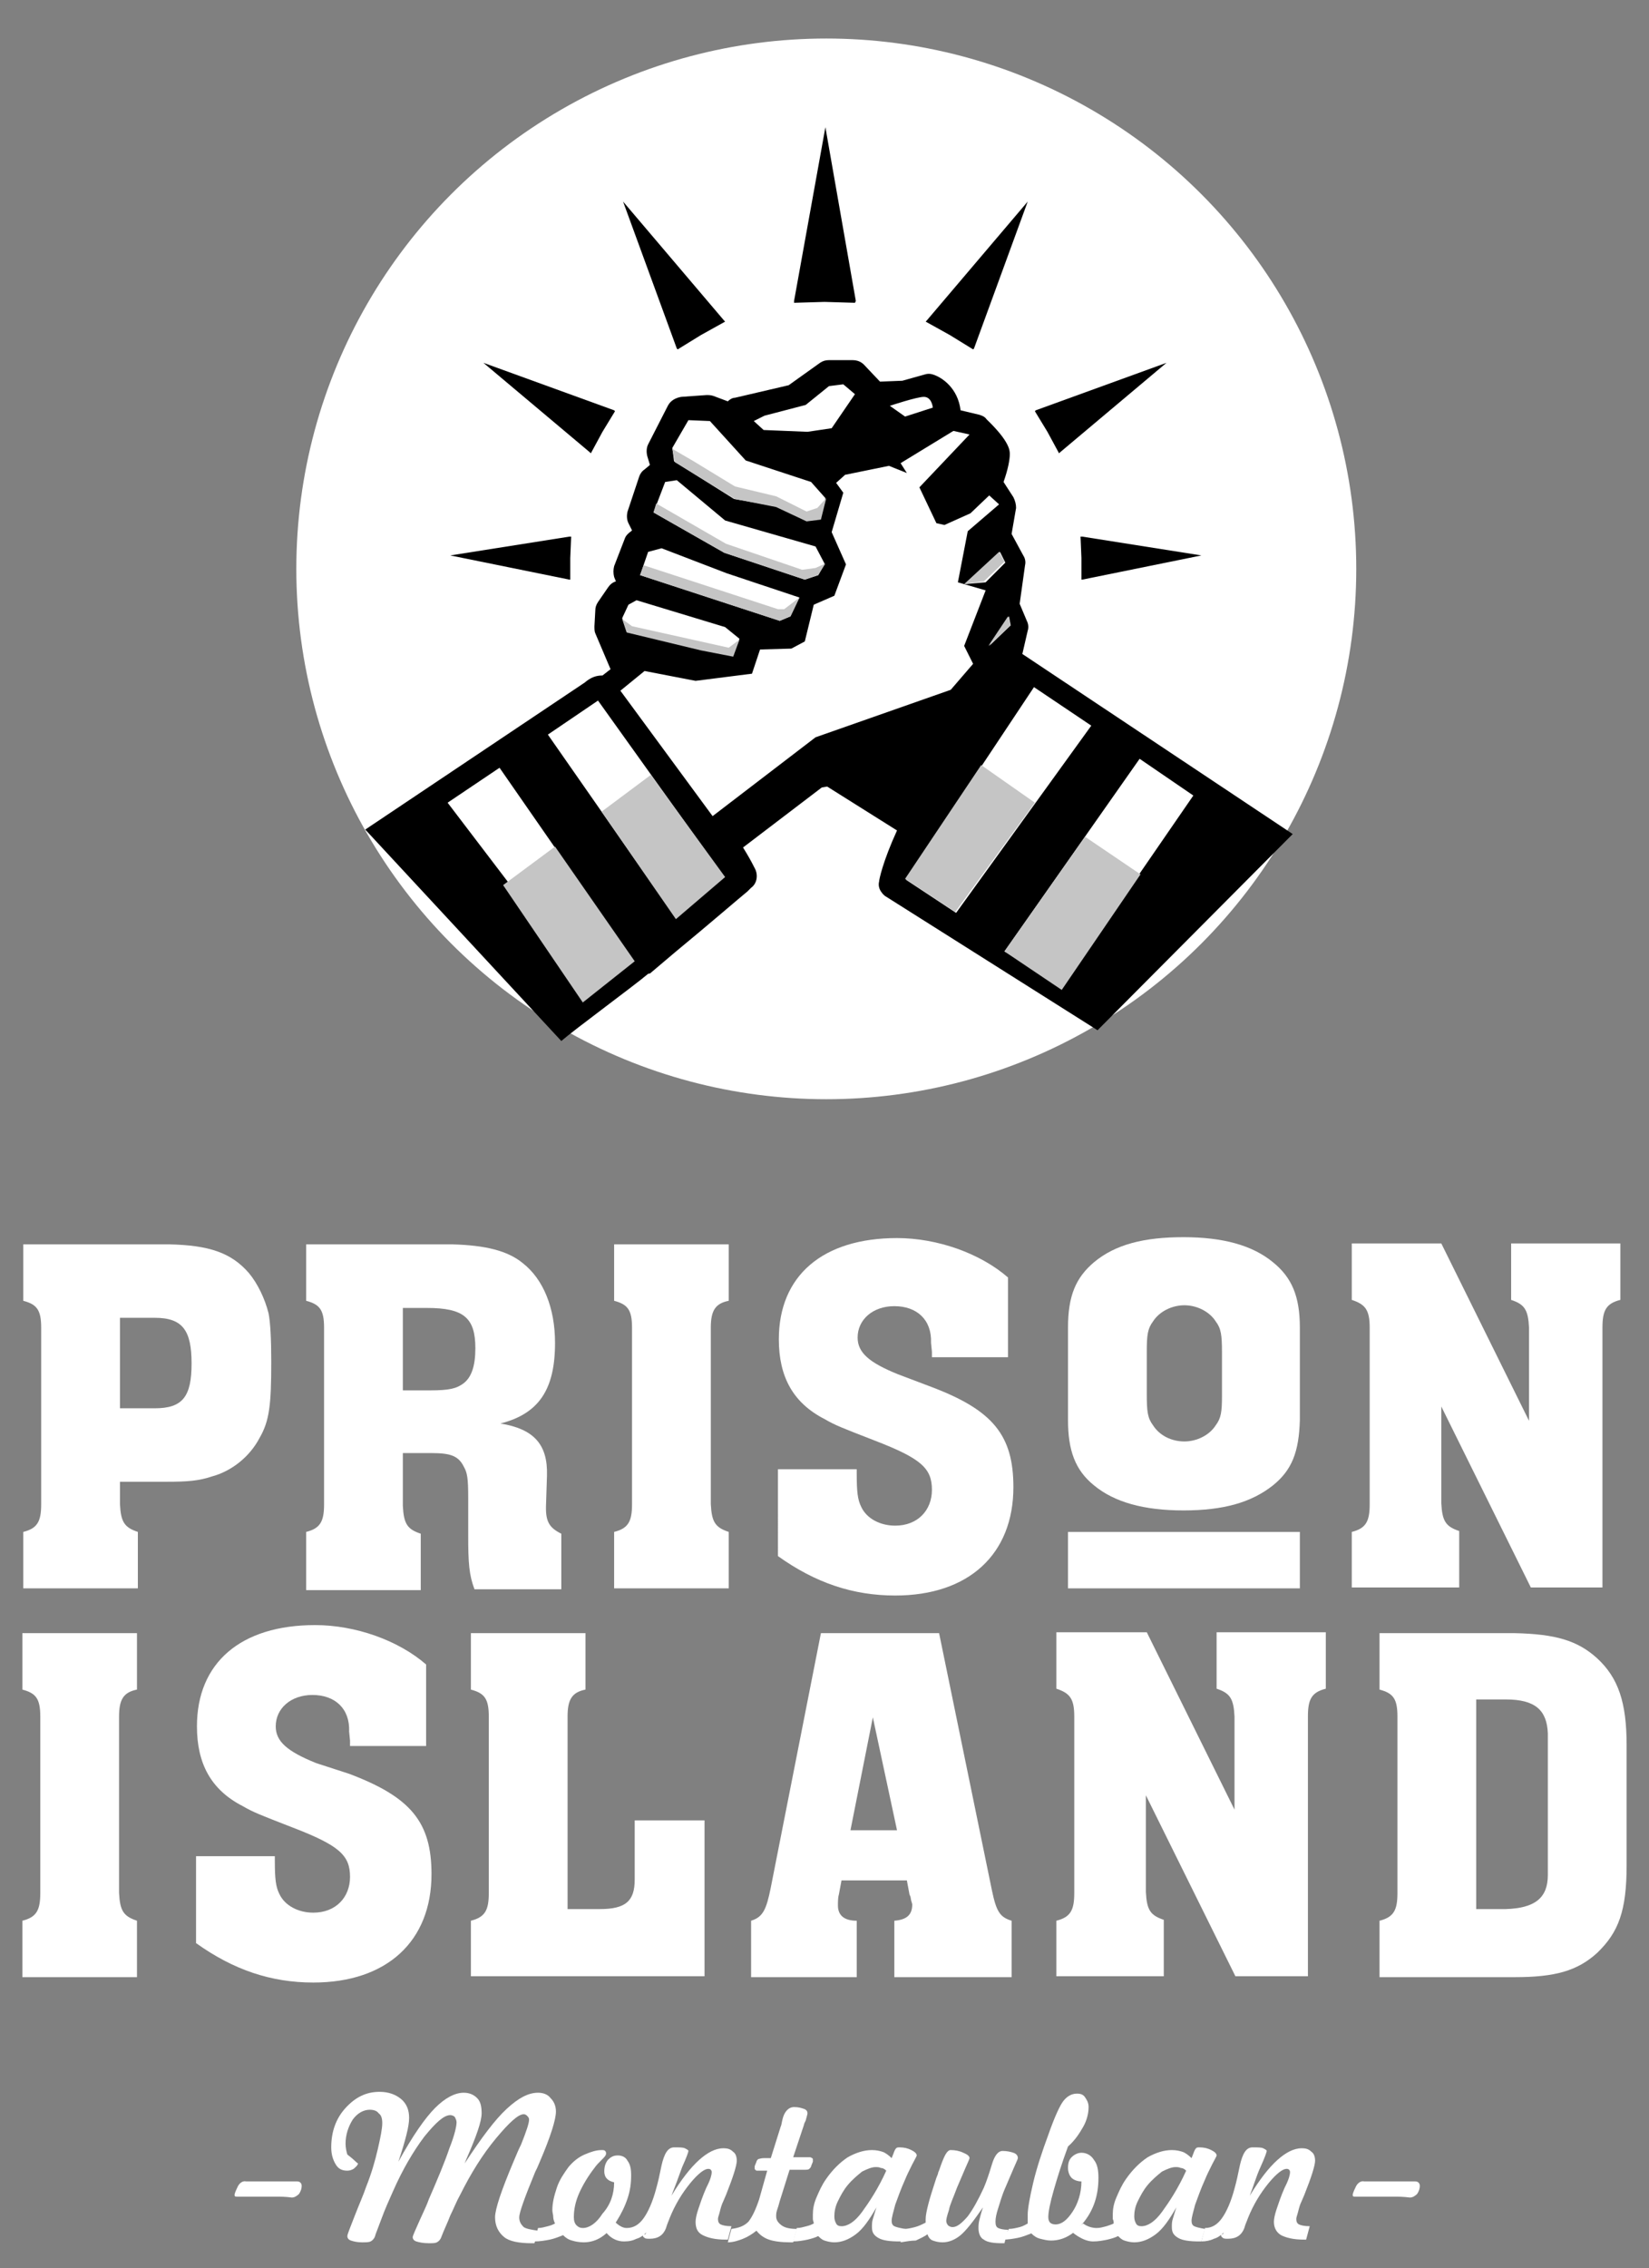
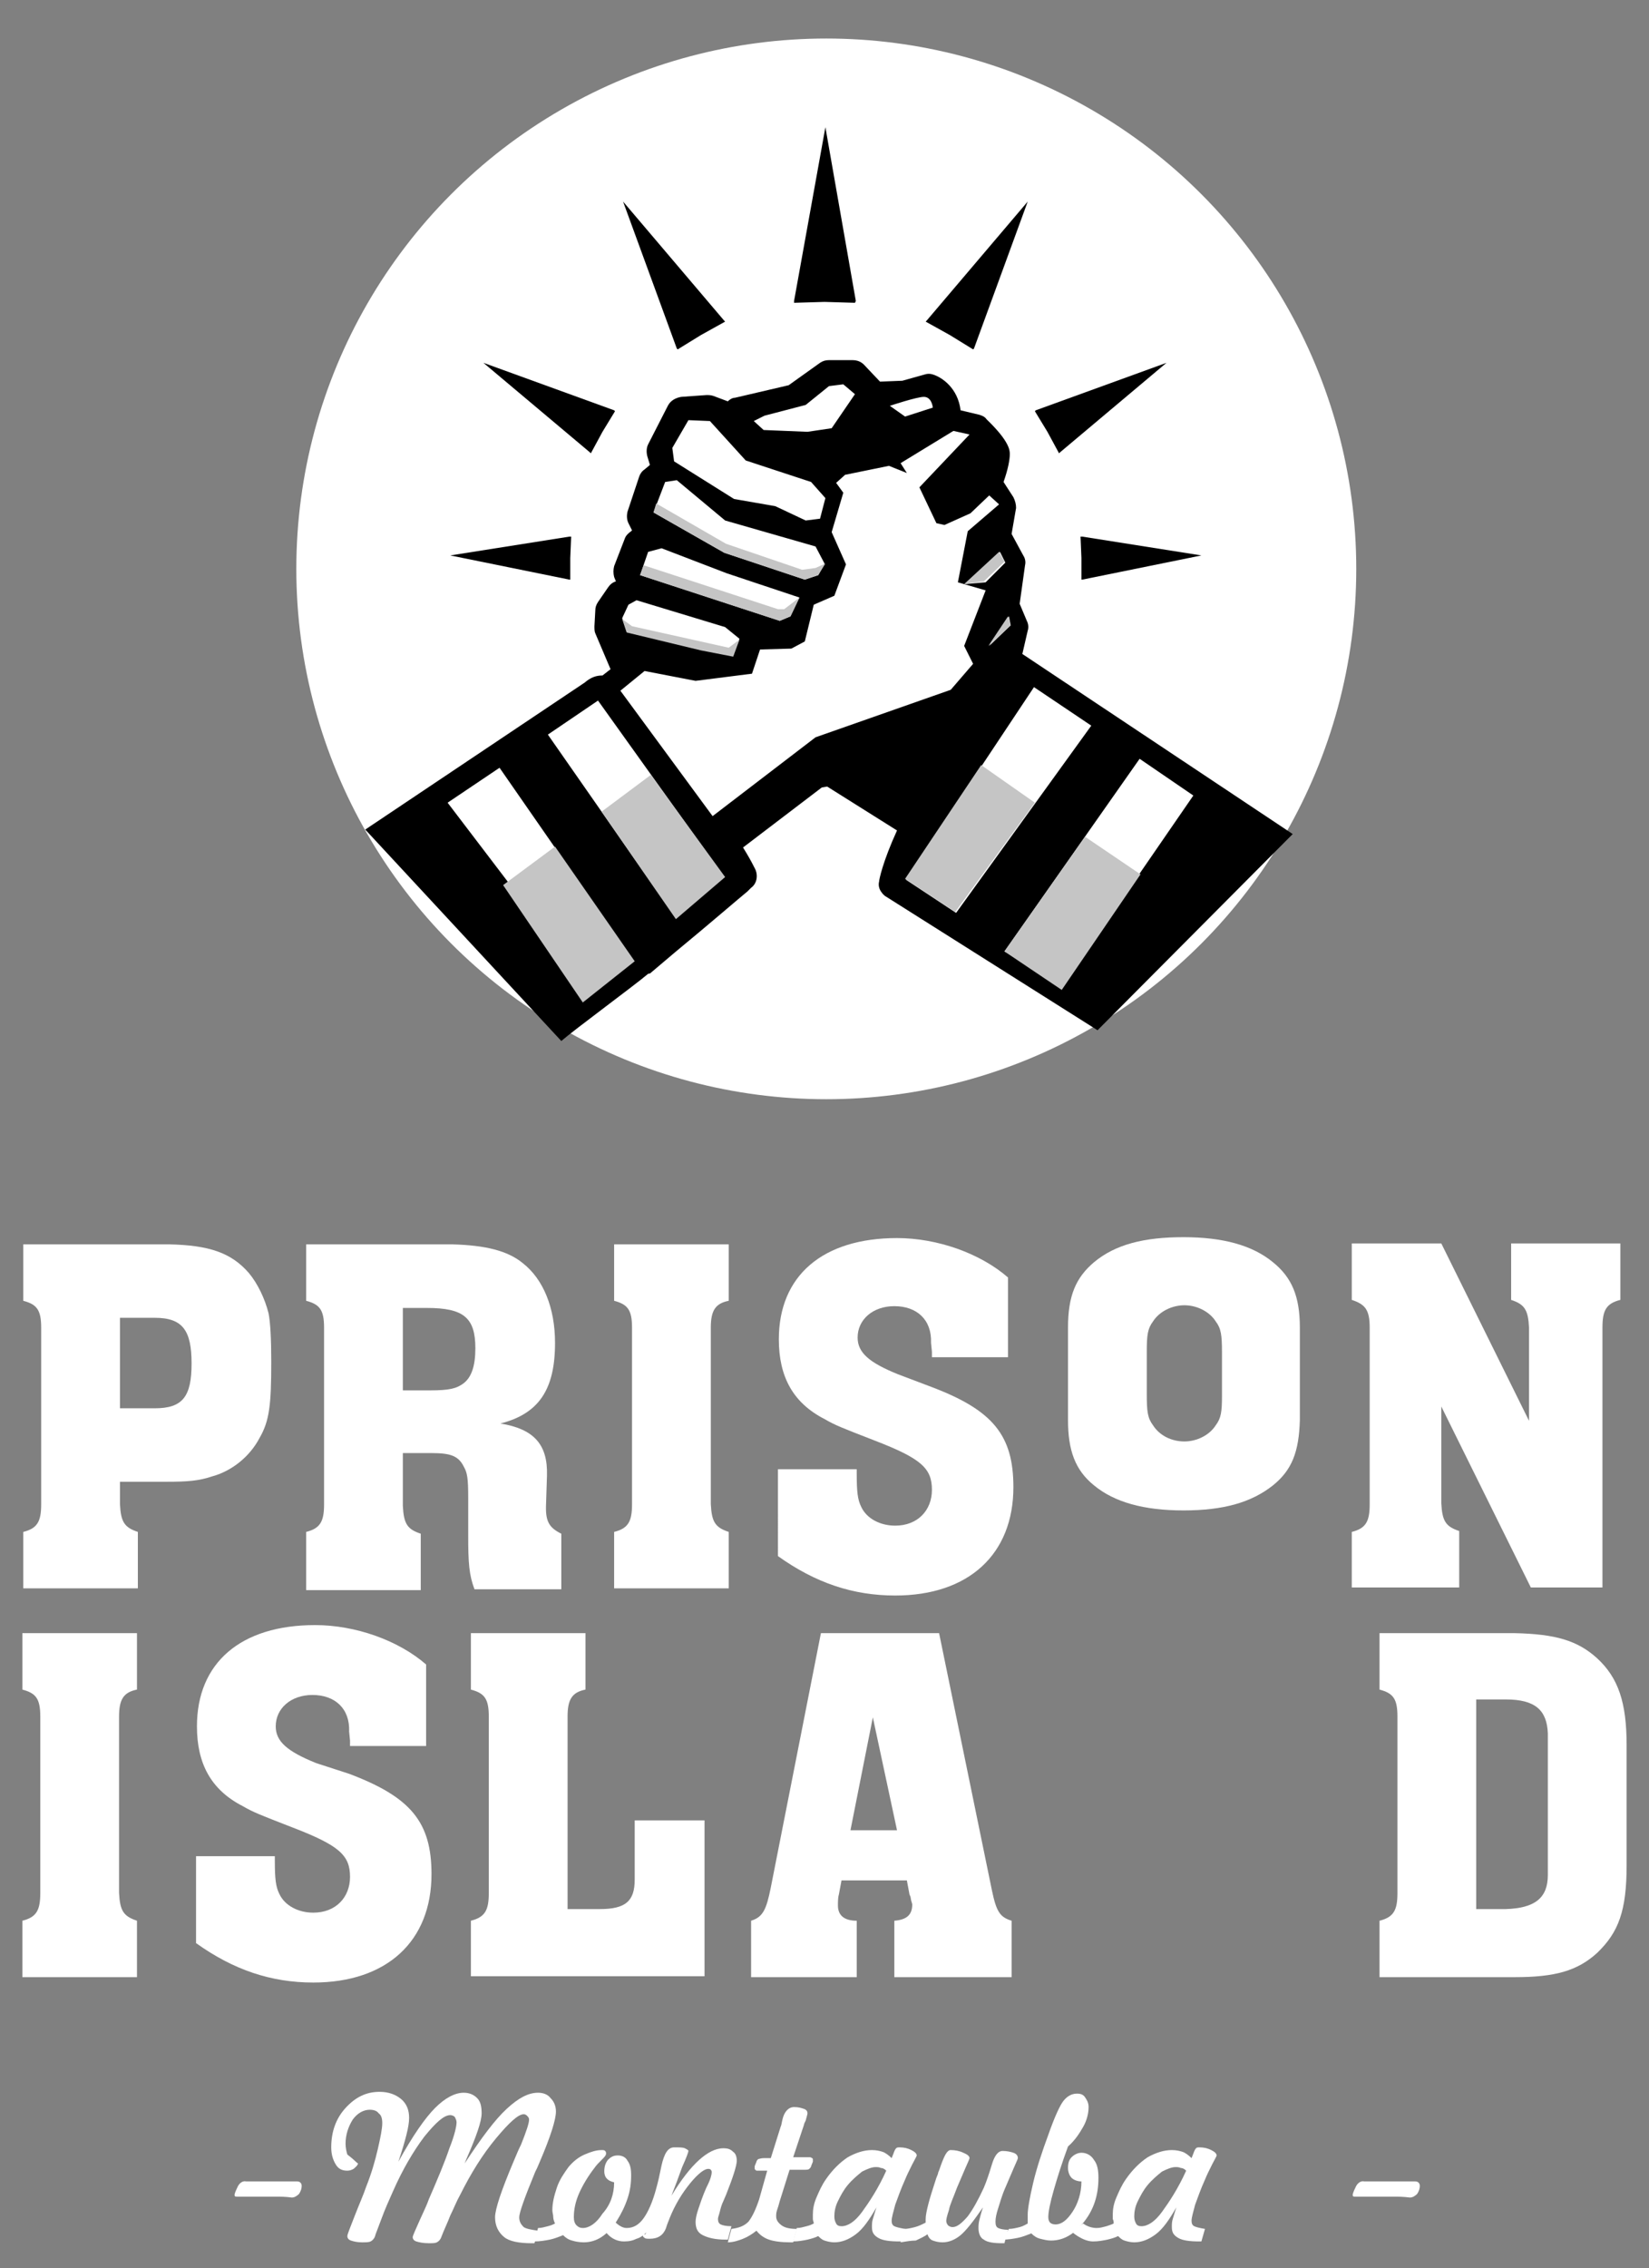
<svg xmlns="http://www.w3.org/2000/svg" version="1.1" id="logo" x="0px" y="0px" viewBox="0 0 184.2 253.2" style="enable-background:new 0 0 184.2 253.2;" xml:space="preserve">
  <rect x="0" y="0" width="184.2" height="253.2" fill="#808080" stroke="none" />
  <style type="text/css">
	.st0{fill:#FFFFFF;}
	.st1{fill:#C5C5C5;}
</style>
  <g id="texte">
    <g id="pi">
      <g>
        <path class="st0" d="M2.6,171c1.6-0.4,2-1.2,2-3.1v-0.7v-18.3v-0.7c0-2-0.5-2.6-2-3v-6.3h15h1.3c4.4,0.1,6.9,0.9,8.9,3.2     c1,1.2,1.8,2.9,2.2,4.5c0.2,1,0.3,2.9,0.3,5.4c0,4.8-0.2,6.6-1.3,8.5c-1.1,2.1-3.1,3.7-5.3,4.3c-1.5,0.5-2.7,0.6-5.1,0.6h-0.9     h-4.3v1.8v0.7c0.1,2,0.5,2.6,2,3.1v6.3H2.6V171z M13.4,157.2h3.4h0.5c3.1,0,4.1-1.3,4.1-5s-1-5.1-4.1-5.1h-0.5h-3.4V157.2z" />
        <path class="st0" d="M34.2,171c1.6-0.4,2-1.2,2-3.1v-0.7v-18.3v-0.7c0-2-0.5-2.6-2-3v-6.3h15h1.3c3.7,0.1,6.2,0.7,7.9,2.1     c2.3,1.8,3.6,5,3.6,8.9c0,5.2-1.8,7.9-6.1,9c3.7,0.6,5.3,2.3,5.2,5.8l-0.1,3.1c-0.1,2,0.3,2.7,1.7,3.4v6.2H53     c-0.6-1.6-0.7-2.9-0.7-6v-3.3c0-0.3,0-0.6,0-0.9c0-2.2-0.1-2.8-0.5-3.5c-0.6-1.2-1.5-1.5-3.6-1.5H45v5.2v0.7c0.1,2,0.5,2.6,2,3.1     v6.3H34.2V171z M45,155.2h2.4H48c2.2,0,3-0.2,3.8-0.8c0.9-0.7,1.3-2,1.3-3.9c0-3.4-1.3-4.5-5.4-4.5h-0.5H45V155.2z" />
        <path class="st0" d="M68.6,171c1.6-0.4,2-1.2,2-3.1v-0.7v-18.3v-0.7c0-2-0.5-2.6-2-3v-6.3h12.8v6.3c-1.5,0.3-2,1.1-2,3v0.7v18.3     v0.7c0.1,2,0.5,2.6,2,3.1v6.3H68.6V171z" />
        <path class="st0" d="M112.6,151.5h-8.5v-0.4v-0.2l-0.1-1c0.1-2.6-1.6-4.1-4.1-4.1c-2.4,0-4.1,1.5-4.1,3.5c0,1.7,1.3,2.8,4.5,4.1     l3.7,1.4c6.9,2.6,9.2,5.4,9.2,11.2c0,7.5-5,12.1-13.2,12.1c-4.7,0-8.9-1.4-13.1-4.4V164h8.8v0.5c0,2,0.1,2.9,0.5,3.7     c0.6,1.3,2.1,2.1,3.8,2.1c2.5,0,4.1-1.7,4.1-4c0-2.4-1.2-3.5-6.4-5.5c-3.6-1.4-4.4-1.7-5.6-2.4c-3.5-1.8-5.1-4.7-5.1-8.9     c0-7.1,4.9-11.3,13.2-11.3c4.5,0,9.3,1.7,12.4,4.4C112.6,142.6,112.6,151.5,112.6,151.5z" />
        <path class="st0" d="M145.2,158.5c-0.1,3.6-0.9,5.6-3,7.3c-2.4,1.9-5.5,2.8-10,2.8c-4.4,0-7.7-0.9-10-2.8     c-2.1-1.7-2.9-3.9-2.9-7.3v-10.3c0-3.6,0.9-5.6,2.9-7.3c2.4-2,5.6-2.8,10-2.8c4.4,0,7.7,0.9,10,2.8c2.1,1.7,3,3.8,3,7.3V158.5z      M128.1,155.6c0,2,0.1,2.7,0.7,3.5c0.7,1.1,2,1.8,3.5,1.8c1.4,0,2.8-0.7,3.5-1.8c0.6-0.8,0.7-1.5,0.7-3.3V151     c0-2-0.1-2.7-0.7-3.5c-0.7-1.1-2.1-1.8-3.5-1.8s-2.8,0.7-3.5,1.8c-0.6,0.8-0.7,1.5-0.7,3.4V155.6z" />
        <path class="st0" d="M151,171c1.6-0.4,2-1.2,2-3.1v-0.7v-18.3v-0.7c0-2-0.5-2.6-2-3.1v-6.3h10l9.8,19.8v-9.7v-0.7     c-0.1-2-0.5-2.6-2-3.1v-6.3H181v6.3c-1.6,0.4-2,1.2-2,3.1v0.7v28.3h-8L161,157v10.1v0.7c0.1,2,0.5,2.6,2,3.1v6.3h-12V171z" />
        <path class="st0" d="M2.5,214.4c1.6-0.4,2-1.2,2-3.1v-0.7v-18.3v-0.7c0-2-0.5-2.6-2-3v-6.3h12.8v6.3c-1.5,0.3-2,1.1-2,3v0.7v18.3     v0.7c0.1,2,0.5,2.6,2,3.1v6.3H2.5V214.4z" />
        <path class="st0" d="M47.6,194.9h-8.5v-0.4v-0.2l-0.1-1c0.1-2.6-1.6-4.1-4.1-4.1c-2.4,0-4.1,1.5-4.1,3.5c0,1.7,1.3,2.8,4.5,4.1     L39,198c6.9,2.6,9.2,5.4,9.2,11.2c0,7.5-5,12.1-13.2,12.1c-4.7,0-8.9-1.4-13.1-4.4v-9.7h8.8v0.5c0,2,0.1,2.9,0.5,3.7     c0.6,1.3,2.1,2.1,3.8,2.1c2.5,0,4.1-1.7,4.1-4c0-2.4-1.2-3.5-6.4-5.5c-3.6-1.4-4.4-1.7-5.6-2.4c-3.5-1.8-5.1-4.7-5.1-8.9     c0-7.1,4.9-11.3,13.2-11.3c4.5,0,9.3,1.7,12.4,4.4V194.9z" />
        <path class="st0" d="M52.6,214.4c1.6-0.4,2-1.2,2-3.1v-0.7v-18.3v-0.7c0-2-0.5-2.6-2-3v-6.3h12.8v6.3c-1.5,0.3-2,1.1-2,3v0.7     v20.8H67c2.9,0,3.9-0.9,3.9-3.3v-1v-5.6h7.8v17.4H52.6V214.4z" />
        <path class="st0" d="M110.8,211c0.5,2.4,0.9,3,2.2,3.4v6.3H99.9v-6.3c1.3-0.1,2-0.6,2-1.8c0-0.2-0.1-0.2-0.2-0.9l-0.1-0.2     l-0.3-1.6H94l-0.3,1.6c-0.1,0.3-0.1,0.9-0.1,1.2c0,1.1,0.7,1.7,2.1,1.7v6.3H83.9v-6.3c1.3-0.4,1.7-1.2,2.2-3.7l5.6-28.4h13.2     L110.8,211z M97.5,191.7L95,204.3h5.2L97.5,191.7z" />
-         <path class="st0" d="M118,214.4c1.6-0.4,2-1.2,2-3.1v-0.7v-18.3v-0.7c0-2-0.5-2.6-2-3.1v-6.3h10.1l9.8,19.8v-9.7v-0.7     c-0.1-2-0.5-2.6-2-3.1v-6.3h12.2v6.3c-1.6,0.4-2,1.2-2,3.1v0.7v28.3H138l-10-20.2v10.1v0.7c0.1,2,0.5,2.6,2,3.1v6.3h-12V214.4z" />
        <path class="st0" d="M154.1,182.3H168h1.2c4.5,0.1,7,0.8,9.2,2.8c2.4,2.2,3.3,5,3.3,9.7v1.2v11v1.2c0,5.1-0.9,7.5-3.3,9.8     c-2.2,2-4.7,2.7-9.2,2.7H168h-13.9v-6.3c1.6-0.4,2-1.2,2-3.1v-0.7v-18.3v-0.7c0-2-0.5-2.6-2-3V182.3z M164.9,213.1h2.4h0.9     c3.2-0.1,4.7-1.2,4.7-3.8V208v-13.2v-1.3c-0.1-2.6-1.4-3.8-4.7-3.8h-0.9h-2.4V213.1z" />
        <g>
-           <rect x="119.3" y="171" class="st0" width="25.9" height="6.3" />
-         </g>
+           </g>
      </g>
    </g>
    <g id="montauban">
      <g>
        <path class="st0" d="M40,241.5c-0.1,0.3-0.3,0.4-0.5,0.6c-0.2,0.1-0.4,0.2-0.7,0.2c-0.6,0-1-0.2-1.3-0.7s-0.5-1.1-0.5-1.9     c0-1.7,0.5-3.2,1.6-4.4s2.3-1.8,3.8-1.8c1,0,1.8,0.3,2.4,0.8c0.6,0.5,0.9,1.2,0.9,2.1c0,0.5-0.1,1.1-0.3,1.9     c-0.2,0.8-0.5,1.8-0.9,3c1.6-2.9,3-4.9,4.1-6s2.2-1.7,3.2-1.7c0.6,0,1.1,0.2,1.5,0.6s0.5,1,0.5,1.7c0,0.9-0.6,2.6-1.7,5.1     l-0.2,0.5c1.9-2.9,3.4-4.9,4.7-6.1c1.3-1.2,2.4-1.8,3.5-1.8c0.6,0,1.1,0.2,1.4,0.6c0.4,0.4,0.6,0.9,0.6,1.5     c0,0.9-0.6,2.8-1.8,5.6L60,242l-0.2,0.4c-1.2,2.9-1.8,4.6-1.8,5.1s0.2,0.8,0.5,1.1c0.3,0.2,0.9,0.3,1.6,0.4l-0.4,1.4h-0.3     c-1.4,0-2.5-0.2-3.1-0.7s-1-1.2-1-2.2c0-0.9,0.7-3,2.1-6.3c0.3-0.7,0.5-1.2,0.7-1.6l0.1-0.2c0.6-1.5,0.9-2.4,0.9-2.8     c0-0.2-0.1-0.3-0.2-0.4c-0.1-0.1-0.2-0.2-0.4-0.2c-0.6,0-1.6,0.9-3.1,2.7s-2.8,3.9-4,6.3c-0.4,0.7-0.7,1.5-1.1,2.3     c-0.3,0.8-0.7,1.6-1,2.4c-0.1,0.3-0.3,0.5-0.5,0.6s-0.5,0.1-0.9,0.1c-0.6,0-1.1-0.1-1.4-0.2c-0.3-0.1-0.4-0.3-0.4-0.5     c0-0.1,0.3-0.8,0.8-1.9c0.4-0.9,0.8-1.7,1-2.3c1-2.3,1.8-4.2,2.3-5.7c0.6-1.5,0.8-2.5,0.8-2.9c0-0.2-0.1-0.4-0.2-0.6     c-0.1-0.1-0.3-0.2-0.5-0.2c-0.7,0-1.6,0.8-2.9,2.4c-1.2,1.6-2.4,3.6-3.5,6.1c-0.4,0.9-0.9,2-1.3,3.1s-0.7,1.8-0.7,1.9     c-0.1,0.3-0.3,0.5-0.5,0.6s-0.5,0.1-1,0.1s-0.9-0.1-1.2-0.2s-0.4-0.3-0.4-0.5s0.3-0.9,0.8-2.2s1-2.4,1.3-3.3     c0.6-1.5,1-2.9,1.3-4.2s0.5-2.3,0.5-2.9c0-0.5-0.1-0.9-0.4-1.1c-0.2-0.3-0.6-0.4-1-0.4c-0.7,0-1.4,0.4-1.9,1.1     c-0.5,0.8-0.8,1.7-0.8,2.7c0,0.4,0.1,0.9,0.2,1.2C39.6,241.1,39.8,241.4,40,241.5z" />
        <path class="st0" d="M68.6,243.6c-0.4-0.1-0.6-0.2-0.8-0.4c-0.2-0.2-0.3-0.5-0.3-0.8c0-0.5,0.1-0.9,0.4-1.3     c0.3-0.3,0.6-0.5,1.1-0.5s0.9,0.2,1.1,0.6c0.3,0.4,0.4,0.9,0.4,1.6c0,0.9-0.1,1.7-0.4,2.6c-0.3,0.9-0.7,1.7-1.2,2.5     s-1.1,1.4-1.7,1.8c-0.6,0.4-1.3,0.6-2,0.6c-0.5,0-1-0.1-1.3-0.2c-0.4-0.1-0.7-0.3-1-0.6c-0.5,0.2-1,0.4-1.5,0.5s-1.1,0.2-1.7,0.2     l0.4-1.5c0.4,0,0.7-0.1,1.1-0.2s0.6-0.2,0.8-0.3c-0.1-0.2-0.2-0.5-0.2-0.7c0-0.3-0.1-0.5-0.1-0.8c0-0.8,0.2-1.6,0.5-2.5     s0.8-1.6,1.3-2.3c0.5-0.6,1.1-1.1,1.8-1.4s1.3-0.5,1.9-0.5c0.2,0,0.3,0,0.4,0.1s0.1,0.2,0.1,0.3c0,0.2-0.2,0.4-0.5,0.7     s-0.6,0.6-0.8,0.9c-0.7,0.9-1.3,1.9-1.7,2.8c-0.4,0.9-0.6,1.8-0.6,2.7c0,0.4,0.1,0.7,0.3,0.9c0.2,0.2,0.4,0.3,0.7,0.3     c0.7,0,1.5-0.5,2.2-1.6C68.2,246.1,68.6,244.9,68.6,243.6z" />
        <path class="st0" d="M72.2,249.2c-0.3,0.3-0.7,0.6-1.1,0.7c-0.4,0.2-0.8,0.3-1.4,0.3c-1.5,0-2.2-1.3-2.2-1.3l1-1.1     c0,0,0.7,0.9,1.5,0.9s1.4-0.4,1.9-1.1c0.5-0.7,1-1.8,1.4-3.3c0.2-0.7,0.4-1.6,0.6-2.6c0.3-1.3,0.7-2,1.4-2c0.6,0,1,0,1.2,0.1     s0.4,0.2,0.4,0.3s-0.2,0.7-0.7,1.8c-0.4,1.1-0.8,2.2-1.2,3.2c1.1-1.8,2.1-3.1,3.1-4c0.9-0.8,1.8-1.3,2.7-1.3     c0.5,0,0.8,0.1,1.1,0.4c0.3,0.2,0.4,0.6,0.4,1c0,0.5-0.4,1.8-1.2,3.8l-0.3,0.7c-0.2,0.4-0.3,0.8-0.4,1.2s-0.2,0.6-0.2,0.8     c0,0.3,0.1,0.5,0.3,0.6c0.2,0.1,0.6,0.2,1.2,0.2l-0.4,1.5h-0.2c-1.2,0-2-0.2-2.6-0.5s-0.8-0.8-0.8-1.5c0-0.3,0.1-0.8,0.3-1.4     c0.2-0.6,0.5-1.5,0.9-2.4L79,244c0.4-0.8,0.5-1.3,0.5-1.5c0-0.1,0-0.2-0.1-0.3s-0.2-0.1-0.3-0.1c-0.4,0-1.1,0.5-2,1.6     s-1.7,2.4-2.3,3.9c-0.1,0.3-0.3,0.7-0.4,1.1c-0.3,0.8-0.9,1.2-1.8,1.2c-0.3,0-0.5,0-0.6-0.1s-0.2-0.1-0.2-0.3     c0-0.1,0-0.2,0.1-0.3C72,249.6,72.1,249.4,72.2,249.2z" />
        <path class="st0" d="M81.3,250.3l0.4-1.5c0.8-0.1,1.4-0.3,1.9-0.8c0.4-0.5,0.8-1.3,1.2-2.5l0.9-3.2h-1c-0.2,0-0.3,0-0.3-0.1     c-0.1,0-0.1-0.1-0.1-0.2c0,0,0,0,0-0.1v-0.1l0.2-0.5c0-0.1,0.1-0.2,0.2-0.3c0.1,0,0.3-0.1,0.6-0.1h0.8l1.1-3.5     c0.1-0.2,0.1-0.4,0.2-0.8c0.2-0.9,0.7-1.4,1.3-1.4c0.5,0,0.8,0.1,1.1,0.2c0.3,0.1,0.4,0.3,0.4,0.5c0,0.1-0.1,0.4-0.2,0.8     c-0.1,0.2-0.2,0.4-0.2,0.5l-1.2,3.6h1.8c0.1,0,0.2,0,0.3,0.1c0.1,0,0.1,0.1,0.1,0.2v0.1v0.1l-0.2,0.5c0,0.1-0.1,0.2-0.2,0.3     s-0.3,0.1-0.6,0.1h-1.6l-1.1,3.5c-0.1,0.4-0.2,0.7-0.3,1c-0.1,0.3-0.1,0.5-0.1,0.7c0,0.4,0.2,0.7,0.6,1s1,0.4,1.7,0.4l-0.4,1.5     h-0.3c-1,0-1.8-0.1-2.4-0.3s-1.1-0.6-1.4-1c-0.5,0.4-1,0.7-1.5,0.9S81.9,250.3,81.3,250.3z" />
        <path class="st0" d="M97.9,246.4c-0.8,1.4-1.5,2.4-2.3,3s-1.6,0.9-2.4,0.9c-0.4,0-0.8-0.1-1.1-0.2c-0.3-0.1-0.5-0.3-0.7-0.5     c-0.4,0.2-0.8,0.3-1.2,0.4c-0.5,0.1-1,0.2-1.6,0.2l0.4-1.5c0.4,0,0.7-0.1,1.1-0.2s0.6-0.2,0.8-0.3c0-0.2-0.1-0.3-0.1-0.5     s0-0.3,0-0.5c0-0.6,0.1-1.2,0.4-1.9s0.6-1.4,1.1-2.1c0.7-1,1.5-1.8,2.4-2.4c0.9-0.5,1.8-0.8,2.7-0.8c0.5,0,0.9,0.1,1.2,0.2     s0.7,0.4,1,0.7l0.2-0.5c0.1-0.3,0.2-0.5,0.3-0.6s0.2-0.1,0.4-0.1c0.5,0,0.9,0.1,1.3,0.3s0.6,0.4,0.6,0.6c0,0.1-0.2,0.4-0.5,1     s-0.6,1.2-0.8,1.7c-0.5,1.1-0.8,2-1.1,2.8c-0.2,0.8-0.4,1.4-0.4,1.8c0,0.3,0.1,0.5,0.3,0.6c0.2,0.1,0.6,0.2,1.2,0.3l-0.4,1.4     h-0.2c-1.1,0-1.9-0.1-2.4-0.4s-0.7-0.6-0.7-1.2c0-0.3,0-0.6,0.1-0.9S97.7,247,97.9,246.4z M99,242.3c-0.2-0.2-0.4-0.3-0.6-0.3     c-0.2-0.1-0.4-0.1-0.6-0.1c-0.4,0-0.9,0.2-1.5,0.5c-0.5,0.4-1.1,0.9-1.6,1.5s-0.8,1.2-1.1,1.8c-0.3,0.6-0.4,1.2-0.4,1.7     c0,0.4,0.1,0.6,0.2,0.8s0.3,0.3,0.6,0.3c0.7,0,1.5-0.5,2.3-1.6S98.1,244.3,99,242.3z" />
        <path class="st0" d="M100.6,250.3l0.4-1.5c0.4,0,0.8-0.1,1.2-0.2c0.4-0.1,0.8-0.3,1.2-0.5c0,0,0-0.1,0-0.2c0-0.1,0-0.1,0-0.2     c0-0.7,0.4-2.2,1.1-4.3c0.1-0.4,0.3-0.7,0.3-0.9c0.1-0.2,0.2-0.5,0.3-0.8c0.4-1.1,0.7-1.7,1.1-1.7c0.5,0,1,0.1,1.4,0.3     c0.5,0.2,0.7,0.4,0.7,0.6c0,0.1-0.2,0.5-0.5,1.2s-0.6,1.4-0.9,2.1c-0.4,1.1-0.8,1.9-0.9,2.5c-0.2,0.6-0.3,1-0.3,1.2     s0.1,0.4,0.2,0.5s0.3,0.2,0.5,0.2c0.5,0,1-0.4,1.7-1.2c0.6-0.8,1.2-1.9,1.8-3.2c0.3-0.7,0.6-1.6,0.9-2.6s0.7-1.5,1.2-1.5     s0.9,0.1,1.2,0.2s0.5,0.3,0.5,0.6c0,0.1-0.2,0.5-0.5,1.2s-0.6,1.4-0.9,2.1c-0.4,0.9-0.6,1.7-0.8,2.3c-0.2,0.6-0.3,1.1-0.3,1.5     s0.1,0.6,0.3,0.7c0.2,0.1,0.6,0.2,1.1,0.2l-0.4,1.5H112c-1,0-1.7-0.1-2.1-0.4c-0.4-0.2-0.6-0.7-0.6-1.3c0-0.2,0-0.5,0.1-0.9     s0.2-0.8,0.4-1.4c-1.1,1.6-1.9,2.6-2.5,3.1s-1.3,0.8-2,0.8c-0.5,0-0.8-0.1-1.1-0.2s-0.5-0.4-0.6-0.7c-0.4,0.3-0.9,0.5-1.3,0.7     C101.8,250.1,101.2,250.2,100.6,250.3z" />
        <path class="st0" d="M112.7,248.8c0.4,0,0.8-0.1,1.2-0.2s0.7-0.3,0.9-0.4c0-0.2,0-0.4,0-0.6c0-0.1,0-0.3,0-0.4     c0-0.6,0.2-1.8,0.6-3.5s1-3.5,1.7-5.4c0.7-2,1.3-3.3,1.7-3.8c0.4-0.5,0.9-0.8,1.5-0.8c0.4,0,0.7,0.1,0.9,0.4s0.4,0.6,0.4,1.1     c0,0.7-0.2,1.5-0.6,2.2s-0.9,1.5-1.7,2.2c-0.7,1.9-1.2,3.5-1.6,4.9s-0.6,2.4-0.6,3c0,0.3,0.1,0.5,0.2,0.6s0.3,0.2,0.6,0.2     c0.7,0,1.3-0.5,1.9-1.4s1-2.1,1-3.4c-0.5,0-0.9-0.2-1.1-0.4s-0.4-0.6-0.4-1.1s0.1-0.9,0.4-1.2s0.7-0.5,1.1-0.5     c0.6,0,1.1,0.3,1.4,0.8c0.4,0.5,0.5,1.2,0.5,2c0,1.9-0.5,3.5-1.6,4.9s-2.3,2.1-3.7,2.1c-0.4,0-0.8-0.1-1.2-0.2     c-0.4-0.1-0.7-0.3-1-0.6c-0.5,0.2-1,0.4-1.5,0.5s-1.1,0.2-1.7,0.2L112.7,248.8z" />
        <path class="st0" d="M131.4,246.4c-0.8,1.4-1.5,2.4-2.3,3s-1.6,0.9-2.4,0.9c-0.4,0-0.8-0.1-1.1-0.2c-0.3-0.1-0.5-0.3-0.7-0.5     c-0.4,0.2-0.8,0.3-1.2,0.4c-0.5,0.1-1,0.2-1.6,0.2c-1.2,0-2.4-1.1-2.4-1.1l1.3-0.9c0,0,0.6,0.5,1.5,0.5c0.4,0,0.7-0.1,1.1-0.2     c0.3-0.1,0.6-0.2,0.8-0.3c0-0.2,0-0.3-0.1-0.5c0-0.2,0-0.3,0-0.5c0-0.6,0.1-1.2,0.4-1.9s0.6-1.4,1.1-2.1c0.7-1,1.5-1.8,2.4-2.4     c0.9-0.5,1.8-0.8,2.7-0.8c0.5,0,0.9,0.1,1.2,0.2s0.7,0.4,1,0.7l0.2-0.5c0.1-0.3,0.2-0.5,0.3-0.6s0.2-0.1,0.4-0.1     c0.5,0,0.9,0.1,1.3,0.3c0.4,0.2,0.6,0.4,0.6,0.6c0,0.1-0.2,0.4-0.5,1s-0.6,1.2-0.8,1.7c-0.5,1.1-0.8,2-1.1,2.8     c-0.2,0.8-0.4,1.4-0.4,1.8c0,0.3,0.1,0.5,0.3,0.6s0.6,0.2,1.2,0.3l-0.4,1.4H134c-1.1,0-1.9-0.1-2.4-0.4s-0.7-0.6-0.7-1.2     c0-0.3,0-0.6,0.1-0.9S131.2,247,131.4,246.4z M132.5,242.3c-0.2-0.2-0.4-0.3-0.6-0.3c-0.2-0.1-0.4-0.1-0.6-0.1     c-0.4,0-0.9,0.2-1.5,0.5c-0.5,0.4-1.1,0.9-1.6,1.5s-0.8,1.2-1.1,1.8c-0.3,0.6-0.4,1.2-0.4,1.7c0,0.4,0.1,0.6,0.2,0.8     s0.3,0.3,0.6,0.3c0.7,0,1.5-0.5,2.3-1.6S131.6,244.3,132.5,242.3z" />
-         <path class="st0" d="M136.7,249.2c-0.3,0.3-0.7,0.6-1.1,0.7c-0.4,0.2-0.9,0.3-1.4,0.3l0.4-1.5c0.8,0,1.4-0.4,1.9-1.1     c0.5-0.7,1-1.8,1.4-3.3c0.2-0.7,0.4-1.6,0.6-2.6c0.3-1.3,0.7-2,1.4-2c0.6,0,1,0,1.2,0.1s0.4,0.2,0.4,0.3s-0.2,0.7-0.7,1.8     s-0.8,2.2-1.2,3.2c1.1-1.8,2.1-3.1,3.1-4c0.9-0.8,1.8-1.3,2.7-1.3c0.5,0,0.8,0.1,1.1,0.4c0.3,0.2,0.4,0.6,0.4,1     c0,0.5-0.4,1.8-1.2,3.8l-0.3,0.7c-0.2,0.4-0.3,0.8-0.4,1.2c-0.1,0.4-0.2,0.6-0.2,0.8c0,0.3,0.1,0.5,0.3,0.6s0.6,0.2,1.2,0.2     l-0.4,1.5h-0.2c-1.2,0-2-0.2-2.6-0.5c-0.5-0.3-0.8-0.8-0.8-1.5c0-0.3,0.1-0.8,0.3-1.4s0.5-1.5,0.9-2.4l0.1-0.2     c0.4-0.8,0.5-1.3,0.5-1.5c0-0.1,0-0.2-0.1-0.3s-0.2-0.1-0.3-0.1c-0.4,0-1.1,0.5-2,1.6s-1.7,2.4-2.3,3.9c-0.1,0.3-0.3,0.7-0.4,1.1     c-0.3,0.8-0.9,1.2-1.8,1.2c-0.3,0-0.5,0-0.6-0.1s-0.2-0.1-0.2-0.3c0-0.1,0-0.2,0.1-0.3C136.5,249.6,136.6,249.4,136.7,249.2z" />
      </g>
      <path class="st0" d="M30.8,245.2c-0.4,0-0.8,0-1.1,0c-1.6,0-2.6,0-3.2,0c-0.2,0-0.3,0-0.3-0.2c0-0.1,0.1-0.4,0.3-0.8    c0.2-0.5,0.6-0.8,1-0.7c0.8,0,1.7,0,2.6,0s2,0,3.1,0c0.3,0,0.5,0.2,0.5,0.5s-0.1,0.6-0.3,0.9c-0.2,0.2-0.5,0.4-0.8,0.4    C31.9,245.2,31.3,245.2,30.8,245.2z" />
      <path class="st0" d="M155.7,245.2c-0.4,0-0.8,0-1.1,0c-1.6,0-2.6,0-3.2,0c-0.2,0-0.3,0-0.3-0.2c0-0.1,0.1-0.4,0.3-0.8    c0.2-0.5,0.6-0.8,1-0.7c0.8,0,1.7,0,2.6,0c0.9,0,2,0,3.1,0c0.3,0,0.5,0.2,0.5,0.5s-0.1,0.6-0.3,0.9c-0.2,0.2-0.5,0.4-0.8,0.4    C156.7,245.2,156.2,245.2,155.7,245.2z" />
    </g>
  </g>
  <circle id="cercleblanc" class="st0" cx="92.3" cy="63.5" r="59.2" />
  <g id="mains">
    <path d="M139.9,90.6L139.9,90.6C140,90.6,139.9,90.6,139.9,90.6z" />
    <path d="M66,110.6l-16-21l5.8-3.9l15,21.6L66,110.6z M118.7,110l-6.5-3.8l15.1-21.5l6,4.1L118.7,110z M144.4,93.1L114.2,73l0.6-2.6   c0.1-0.3,0.1-0.7-0.1-1.1l-0.8-1.9l0.6-4.3c0.1-0.4,0-0.8-0.2-1.1l-1.3-2.4l0.5-2.9c0-0.4-0.1-0.8-0.3-1.2l-1.1-1.7   c0.5-1.4,0.7-2.5,0.7-3.1c0-0.4,0-1.4-2.6-3.9c-0.2-0.3-0.5-0.4-0.8-0.5l-2.1-0.5c-0.3-2.5-2.1-3.7-3.1-4c-0.3-0.1-0.6-0.1-0.9,0   l-2.5,0.7l-2.5,0.1l-1.8-1.9c-0.3-0.3-0.7-0.5-1.3-0.5h-2.6c-0.4,0-0.7,0.1-1,0.3L88.1,43l-6,1.4c-0.3,0-0.6,0.2-0.8,0.4l-1.6-0.6   c-0.3-0.1-0.5-0.1-0.8-0.1l-2.8,0.2c-0.6,0.1-1.2,0.4-1.5,1l-2.2,4.3c-0.2,0.4-0.2,0.9-0.1,1.3l0.3,1L72,52.4   c-0.3,0.2-0.5,0.5-0.6,0.8l-1.3,3.9C70,57.5,70,58,70.2,58.4l0.4,0.8l-0.1,0.1c-0.3,0.2-0.6,0.5-0.7,0.8l-1.2,3.1   c-0.1,0.4-0.1,0.8,0,1.2l0.2,0.5c-0.4,0.1-0.7,0.4-0.9,0.7l-1.1,1.6c-0.2,0.3-0.3,0.6-0.3,0.9l-0.1,1.8c0,0.3,0,0.6,0.1,0.8l1.7,4   l-0.9,0.7c-0.7,0-1.3,0.2-2,0.8L40.8,92.6l21.9,23.6c1.5-1.3,8.3-6.3,9.7-7.5c0.2,0,0.3-0.1,0.4-0.2l2.6-2.2c4-3.3,7-5.9,8.1-6.8   l0.1-0.1c0.2-0.2,0.3-0.3,0.3-0.3c0.7-0.5,0.8-1.5,0.4-2.2c-0.4-0.8-0.8-1.5-1.3-2.3l8.8-6.7l0.6-0.1l7.8,4.9c-1.6,3.5-2,5.5-2,5.7   c-0.1,0.4,0,0.8,0.2,1.1c0.2,0.3,0.4,0.5,0.6,0.6l23.6,14.9L144.4,93.1 M112.9,69.8l-2.4,2.3l2.2-3.3L112.9,69.8z M112.3,62.8   l-2.2,2.2l-2.3,0.2l3.9-3.6L112.3,62.8z M103.2,44.3c0.9,0,1,1.2,1,1.2l-3.1,1l-1.7-1.2C99.4,45.3,102.4,44.3,103.2,44.3z    M85.4,46.4l4.6-1.2l2.6-2.1l1.6-0.2l1.3,1.1l-2.6,3.8l-2.7,0.4L85.3,48l-1.1-1L85.4,46.4z M76.9,46.9l2.4,0.1l4,4.4l7.3,2.4   l1.6,1.8l-0.6,2.3L90,58.1l-3.4-1.6L82,55.7l-6.7-4.2L75.1,50L76.9,46.9z M74.3,53.8l1.3-0.2l5.4,4.5L91.1,61l1,1.9l-0.7,1.3   l-1.5,0.5l-9-3L73,57.2L74.3,53.8z M72.4,61.6l1.5-0.4l7.3,2.8l8.1,2.7l-1,2.1l-1.2,0.5l-15.6-5.1L72.4,61.6z M70.2,67.5l0.9-0.5   l9.9,3l1.6,1.3l-0.7,1.9l-3.5-0.7l-8.4-2L69.5,69L70.2,67.5z M75.5,102.5L61.2,82l5.6-3.8l14.1,19.7L75.5,102.5z M91.1,82.3   l-11.5,8.8l-10.3-14l2.7-2.2l5.7,1.1l6.3-0.8l0.9-2.7l3.5-0.1l1.5-0.8l1-4.1l2.3-1l1.3-3.5l-1.6-3.6l1.3-4.4l-0.8-1.1l1-0.9l4.9-1   l2,0.8l-0.7-1.1l5.9-3.6l1.8,0.4l-5.6,5.9l1.9,4l0.9,0.2l2.9-1.3l2.1-2l1.1,1l-3.5,3L107,65l3.1,0.9l-2.4,6.2l1,2l-2.5,2.9   L91.1,82.3z M106.8,101.9l-5.6-3.7l14.3-21.5l6.4,4.3L106.8,101.9z" />
    <g id="gris">
-       <polygon class="st1" points="91.3,56.7 90.1,57.1 86.7,55.4 82.1,54.3 77.5,51.5 75.1,50.1 75.4,51.6 82.1,55.7 86.7,56.6     90.1,58.2 91.7,58 92.3,55.6   " />
      <polygon class="st1" points="73,57.2 80.9,61.7 89.9,64.7 91.4,64.2 92.2,62.9 91.1,63.4 89.6,63.6 81.1,60.7 73.3,56.2   " />
      <polygon class="st1" points="71.5,64.2 87.1,69.3 88.3,68.8 89.3,66.7 87.6,68 86.9,68 71.9,63.1   " />
      <polygon class="st1" points="69.5,69.1 70,70.6 78.3,72.6 81.9,73.3 82.6,71.4 81.4,72.3 70.6,69.9   " />
      <polygon class="st1" points="81,97.9 72.7,86.5 67.2,90.6 75.5,102.6   " />
      <polygon class="st1" points="70.9,107.3 62,94.5 56.2,98.8 65.1,111.9   " />
      <polygon class="st1" points="106.7,101.8 115.6,89.6 109.6,85.4 101.1,98.1   " />
      <polygon class="st1" points="118.6,110.5 127.4,97.6 121.2,93.4 112.2,106.2   " />
      <polygon class="st1" points="112.2,62.7 109.9,64.9 107.7,65.2 111.6,61.6   " />
      <polygon class="st1" points="112.6,68.8 112.9,69.8 110.4,72.1   " />
    </g>
  </g>
  <g id="piques">
    <polygon points="95.6,33.6 95.6,33.6 92.2,14.2 88.7,33.6 88.7,33.6 88.7,33.8 92.1,33.7 95.5,33.8  " />
    <polygon points="103.4,35.9 106.1,37.4 108.7,39 108.8,38.9 108.8,38.9 114.8,22.5 103.5,35.8 103.5,35.8  " />
    <polygon points="115.6,45.9 117,48.2 118.3,50.6 118.4,50.5 118.4,50.5 130.3,40.5 115.7,45.8 115.7,45.8  " />
    <polygon points="120.7,59.9 120.8,62.3 120.8,64.7 120.9,64.7 120.9,64.7 134.2,62 120.9,59.9 120.9,59.9  " />
    <polygon points="80.9,35.8 80.9,35.8 69.6,22.5 75.6,38.9 75.6,38.9 75.7,39 78.3,37.4 81,35.9  " />
    <polygon points="68.6,45.8 68.6,45.8 54,40.5 65.9,50.5 65.9,50.5 66,50.6 67.3,48.2 68.7,45.9  " />
    <polygon points="63.6,59.9 63.6,59.9 50.3,62 63.6,64.7 63.6,64.7 63.7,64.7 63.7,62.3 63.8,59.9  " />
  </g>
</svg>